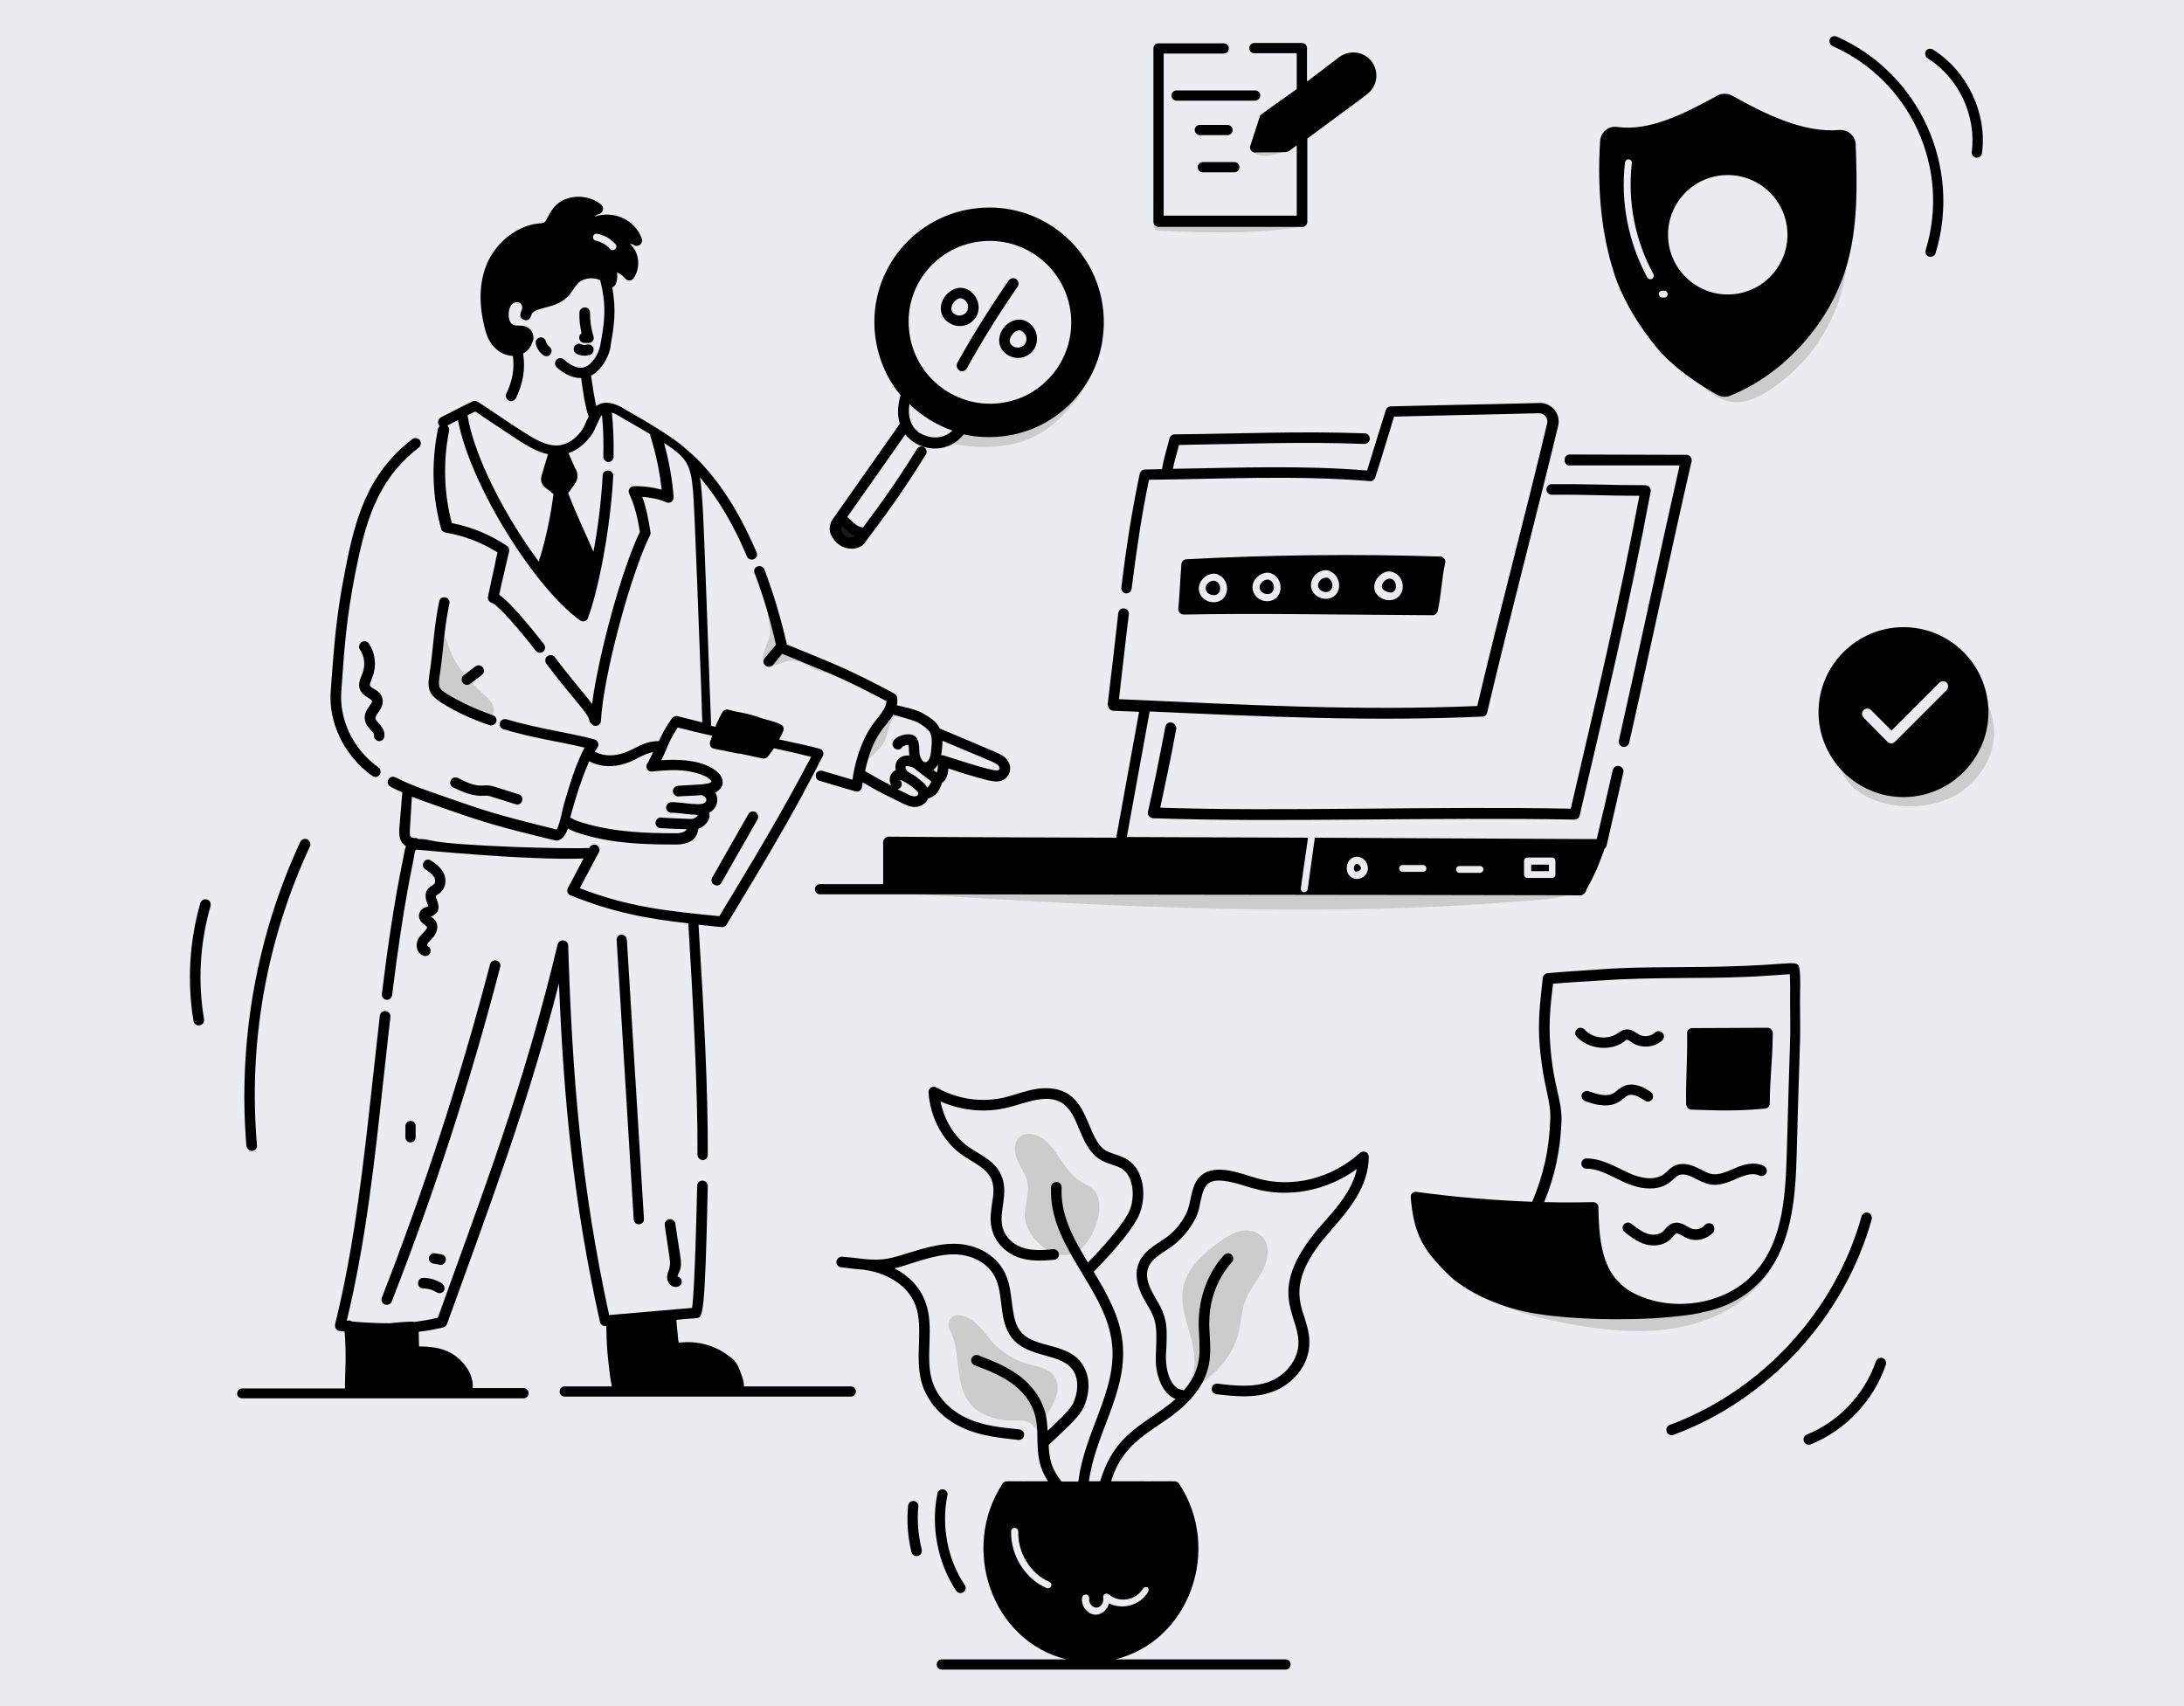
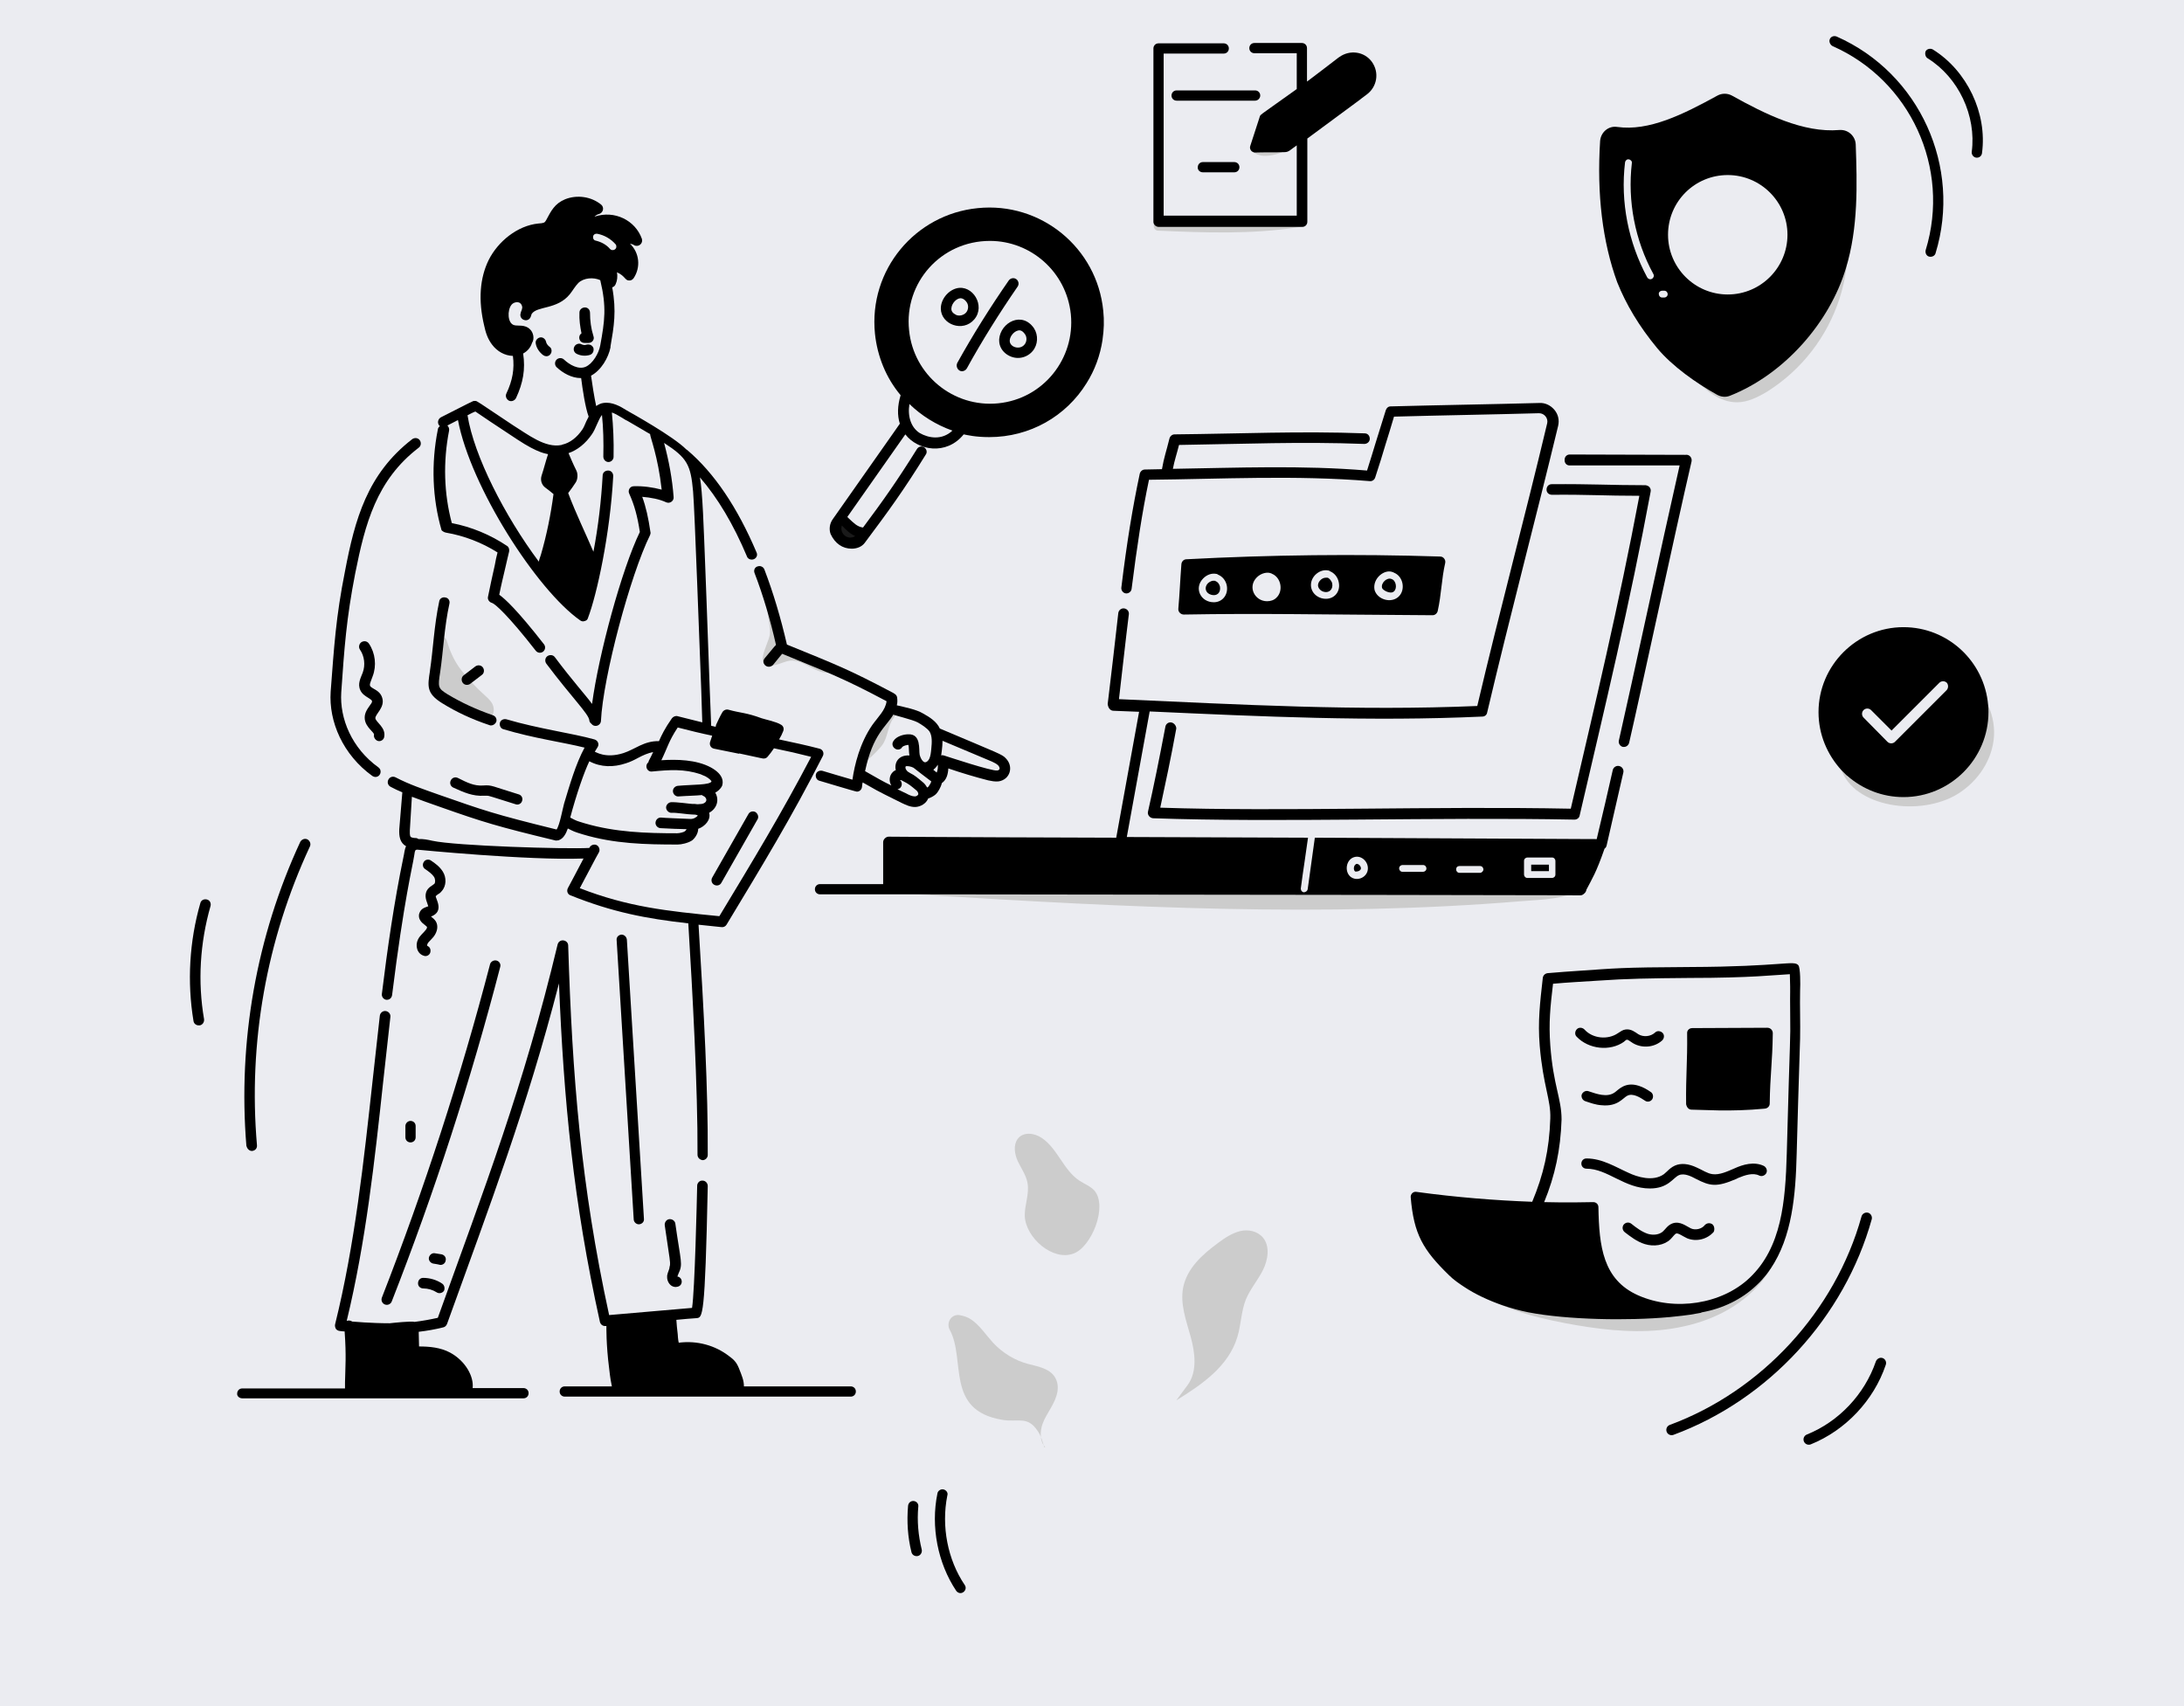
<svg xmlns="http://www.w3.org/2000/svg" version="1.1" x="0px" y="0px" viewBox="0 0 640 500" style="enable-background:new 0 0 640 500;" xml:space="preserve">
  <style type="text/css">
	.st0{fill:#EBECF1;}
	.st1{fill:#CCCCCC;}
	.st2{fill:#1A1A1A;}
</style>
  <g id="Background">
    <rect class="st0" width="640" height="500" />
  </g>
  <g id="Layer_1">
    <g id="Internet_Law">
      <g>
        <g>
          <g>
            <g>
              <path class="st1" d="M464.1,260.3c-5.4,3.3-12,3.3-18.2,3.8c-57.7,4.8-116.2,1.8-174.2-1.8c-3.7-0.2-7.5-0.5-11.2-0.7        l-8.1-0.5c2.2-0.6,4.4-1.1,6.6-1.6c0.5-0.1,1.1-0.2,1.6-0.3c40.2-8.2,82.5,0.1,120.8,1.4c0,0.6,0.4,1.1,0.8,1.2        c0.5,0.1,1.1-0.3,1.2-0.9c0-0.1,0-0.2,0-0.2C410.2,261.7,437.1,261,464.1,260.3z" />
            </g>
          </g>
          <g>
            <g>
              <path class="st1" d="M431,377.2c7.9,6.1,17.9,8.7,27.8,10.6c9.1,1.7,18.5,2.9,27.7,2c9.3-0.9,18.5-3.9,25.6-10        c7.1-6,11.7-15.2,11-24.5c-2.2,7.8-4.6,16.1-10.7,21.5c-6.8,6-16.6,7.1-25.7,7.4c-21.3,0.8-43.2-1-60.7-13.2        c1.6,4.1,5.1,7.4,9.2,8.9L431,377.2z" />
            </g>
          </g>
          <g>
            <g>
              <g>
                <path class="st1" d="M338.9,42.7c-0.6,7.9-0.9,15.8-0.8,23.6c0,0.7,0.6,1.3,1.3,1.3c13.7,0.6,27.4,1.1,41-1         c0.6-0.1,1.3-0.2,1.8-0.7c0.5-0.5,0.6-1.2,0.6-1.9c0.4-4.9,0.1-9.9-0.8-14.7c-0.1,4.1-0.1,8.2-0.2,12.3c0,0.7,0,1.5-0.5,2         c-0.5,0.5-1.2,0.5-1.9,0.5c-13.2,0.4-26.4,0.5-39.7,0.3c-0.3-9.5-0.3-19.1-0.1-28.6L338.9,42.7z" />
              </g>
            </g>
            <g>
              <g>
                <path class="st1" d="M369.2,45.5c3,0.8,10-1.1,14.3-6.5c-3.9,2.7-8,4.5-12.6,4.8c-1.1,0.1-3-0.3-4,0         C367.1,44.7,368.3,45.3,369.2,45.5z" />
              </g>
            </g>
          </g>
          <g>
            <g>
              <g>
                <path class="st1" d="M134.5,195.5c2,2.8,5,6,7.6,8.3c1.1,1,2.2,2,2.5,3.4c1.1,5.6-7.6,2-9.5,1.1c-3.8-1.8-7.1-5-8-9.1         c-0.8-3.5,0.2-6.8,0.8-11.2c0.2-1.7,2.7-1.9,3.1,0C131.8,190.7,132.9,193.2,134.5,195.5z" />
              </g>
            </g>
            <g>
              <g>
                <path class="st1" d="M227.1,194.9c1.5-0.3,2.9-1.1,4.5-1.3c2.2-0.2,4.3,1.1,6.3,2.1c2,1.1,4.3,2,6.4,1.1         c-12.1-5.9-13.3-6.2-14.7-8c-2.2-3-0.9-9.1-4.5-10.9c-0.5,2.5,0.8,5.3,0.5,8C225.2,188.9,220.2,196.4,227.1,194.9z" />
              </g>
            </g>
            <g>
              <g>
                <path class="st1" d="M258.5,218.4c1.7-2.3,1.6-5.6,3.3-7.9c0.6-0.9,1.5-2,1-2.9c-0.5-0.8-1.8-0.6-2.5,0         c-0.7,0.7-0.9,1.6-1.4,2.5c-1.1,2.1-3.1,3.6-4.6,5.4c-0.9,1.1-4.3,6.9-2.3,8.2C253.1,224.4,257.7,219.5,258.5,218.4z" />
              </g>
            </g>
          </g>
          <g>
            <g>
              <g>
                <path class="st1" d="M348.1,405.8c2.8-3.9,2.1-9.4,0.8-14.1s-3.1-9.5-2.2-14.3c1.1-5.7,5.7-9.8,10.2-13.1         c2-1.5,4.1-2.9,6.5-3.5c2.4-0.6,5.1,0,6.7,1.9c2.1,2.5,1.5,6.5,0,9.5c-1.5,3-3.7,5.5-5,8.6c-1.4,3.5-1.4,7.4-2.5,11         c-2.6,8.7-10.5,14-17.9,18.6L348.1,405.8z" />
              </g>
            </g>
            <g>
              <g>
                <path class="st1" d="M300.3,356.4c-0.1-3.2,1.4-6.5,0.8-9.7c-0.4-2.3-1.8-4.2-2.8-6.3c-1-2.1-1.4-4.8-0.1-6.6         c1.6-2.2,4.9-1.8,7.1-0.3c4.6,3.1,6.4,9.5,11,12.5c1.5,1,3.2,1.6,4.4,2.9c4,4.7-0.9,16.7-6.2,18.5         C308.5,369.6,300.6,362.8,300.3,356.4z" />
              </g>
            </g>
            <g>
              <g>
                <path class="st1" d="M306,424.1c-0.5-1.6-0.9-3.3-1.9-4.7c-3-4.6-5.8-2.5-10.4-3.3c-16.8-2.8-10.6-17.6-15.4-26.4         c-1.1-2.1,0.5-4.6,2.8-4.3c1.2,0.2,2.5,0.6,3.5,1.3c2.5,1.7,4.3,4.5,6.4,6.8c2.8,3,6.4,5.2,10.2,6.2c3.4,0.9,7.6,1.5,8.6,5.5         c0.2,0.8,0.2,1.7,0.1,2.5c-0.6,3.7-3.2,6.3-4.4,9.6c-0.8,2.3-0.8,5.2,0.8,6.8L306,424.1z" />
              </g>
            </g>
          </g>
          <g>
            <g>
              <g>
-                 <path class="st1" d="M298.2,129.8c7.9-2.1,14.1-8,18.6-14.7c4.5-6.8,7-15.8,2.7-22.7c-0.2,9.9-5.4,19.5-13.5,25.1         c-8.1,5.6-19,6.9-28.3,3.5c4.1,1.5,1.4,8.2-1.3,8.5C284.5,131.5,292,131.4,298.2,129.8z" />
-               </g>
+                 </g>
            </g>
            <g>
              <path class="st2" d="M253.2,156.1c-0.5,1.8-2.3,3.1-4.2,3c-1.9-0.1-3.6-1.6-3.9-3.4c-0.4-2,0.7-4.7,2.6-2.8        C249.3,154.5,250.6,156,253.2,156.1z" />
            </g>
          </g>
          <g>
            <g>
              <path class="st1" d="M485.4,100c4.5,2.3,7.5,6.6,10.9,10.5c3.3,3.8,7.6,7.4,12.7,7.4c3.1,0,6.1-1.5,8.8-3.1        c20.7-13,29.2-39,20.1-61.8c-0.7,16.4-5.7,32.6-14.3,46.5c-3.1,5-7.1,10-12.7,11.6c-5.2,1.5-10.9-0.3-15.3-3.5        c-4.4-3.1-7.7-7.5-11-11.8c1.6,4.1,4.7,7.6,8.6,9.7L485.4,100z" />
            </g>
          </g>
          <g>
            <g>
              <path class="st1" d="M539.2,224.3c2.7,11.6,21.8,15.3,33.6,8.9c5.9-3.3,10.5-9.3,11.4-16.2c0.9-6.9-2.3-14.3-8.2-17.6        c3.3,4,3.8,10,2.1,15c-3.5,10.4-17.5,19.7-28.7,16.8c-6.6-1.7-12.1-8.3-11.3-15.3c0.5,5.9,2.7,11.6,6.2,16.3L539.2,224.3z" />
            </g>
          </g>
        </g>
        <path d="M459.9,136.4l32.3,0c-5.5,24.2-13.7,62.6-17.8,80.6c-0.2,0.8,0.3,1.7,1.2,1.9c0.1,0,0.2,0,0.3,0c0.7,0,1.3-0.5,1.5-1.2     c3.4-14.7,13.4-61.4,18.3-82.5c0.2-1.1-0.7-2.1-1.8-1.9l-33.9-0.1c0,0,0,0,0,0c-0.9,0-1.5,0.7-1.5,1.5     C458.4,135.7,459.1,136.4,459.9,136.4z" />
        <path d="M398.8,254.6c0.1-0.7-0.7-1.6-1.4-1.4c0,0,0,0-0.1,0.1c-0.6,0.3-0.8,1.6-0.2,2.1C397.3,255.5,398.6,255.4,398.8,254.6z" />
        <rect x="448.7" y="253.4" width="5.2" height="1.9" />
        <path d="M343,211.7c-0.8,0-1.4,0.6-1.5,1.3c-1.8,9.5-3.4,17.4-5.1,24.9c-0.2,0.9,0.5,1.8,1.5,1.9c36.5,1.3,82.8-0.4,123.5,0.4     c0.7,0,1.4-0.5,1.5-1.2c7.3-31.4,14.7-62,20.8-94.9c0.1-0.5,0-0.9-0.3-1.3c-0.5-0.6-1.3-0.6-1.2-0.6c-10.3,0-15.9-0.4-27.5-0.3     c-0.9,0-1.5,0.7-1.5,1.6c0,0.9,0.7,1.5,1.6,1.5c10.5-0.1,15.4,0.3,25.6,0.3c-6,31.9-13.2,62-20.1,91.7     c-39.7-0.8-84.9,0.9-120.3-0.3c1.5-7,3.1-14.4,4.7-23.2C344.7,212.6,343.9,211.7,343,211.7z" />
        <path d="M449,352.2c-10.8-0.4-22.2-1.3-33.9-2.9c-1-0.2-1.8,0.7-1.7,1.6c0.9,10.8,3.6,15.4,11.2,22.8c1.4,1.4,2.9,2.4,4.4,3.4     c3.3,2.2,7.2,4,11.2,5.4h0c2.6,0.9,5.2,1.6,7.7,2.1c11.4,2.2,29.2,2.5,41.2,1.4c0,0,0,0,0.1,0c2.3-0.3,4.9-0.4,8.9-1.2     c0.2,0,0.4-0.1,0.6-0.2c6.1-1.1,11.7-3.8,16-7.9c2.3-2.1,4-4.6,4-4.7c0,0,0.1-0.1,0.1-0.1c6.4-9.4,7.4-21.8,7.7-33.8     c0.3-10.7,0.5-18.3,1-33.7c0.1-4.6-0.1-9.6,0-14c0.1-2,0.1-6.7-0.5-7.5c-1.3-1.6-4.5,0.4-31.9,0.5c-20.6,0.1-21.8,0.4-32.3,1.1     c-3,0.2-5.9,0.4-9.3,0.7c-0.7,0.1-1.3,0.6-1.4,1.4c-0.8,7.2-1.5,12.7-0.9,19.9c1,11.8,3.3,15.8,3.1,21.3     C454,337,452.3,344.3,449,352.2z M454.3,306.4c-0.5-6.7,0-11.3,0.8-18.1c4.4-0.4,8.5-0.6,13.1-0.9c8.4-0.6,15.3-0.7,27-0.8     c18,0,25.1-0.9,29.3-1.1c0.2,7,0,3.1,0.1,11.9c0.1,8.6,0,3.1-1,40.6c-0.4,14.1-1.5,27.6-10.9,36.5c-8.1,7.7-21.9,9.9-32.7,5.1     c-10.3-4.6-11.4-14.4-11.6-25.8c0-0.9-0.7-1.5-1.5-1.5c-2.3,0-6.8,0.2-14.4,0c3.2-7.8,4.8-15.3,5.1-24.2     C457.6,321.9,455.2,318.3,454.3,306.4z" />
        <path d="M495.7,325.2c3.3,0,11,0.7,21.5-0.3c0.8-0.1,1.4-0.7,1.4-1.5c0.1-8.2,0.8-12.2,0.9-20.6c0-0.9-0.7-1.6-1.6-1.6l-22,0.1     c-0.9,0-1.6,0.7-1.5,1.6c0.1,8.4-0.4,12.2-0.3,20.7C494.3,324.6,494.9,325.2,495.7,325.2z" />
        <path d="M475.9,305.3l0.2-0.2c0.2-0.2,0.5-0.4,0.7-0.4c0.2,0,0.7,0.3,1.1,0.6c0.2,0.1,0.4,0.3,0.6,0.4c2.7,1.6,6.3,1.3,8.6-0.8     c0.6-0.6,0.7-1.6,0.1-2.2c-0.6-0.6-1.6-0.7-2.2-0.1c-1.3,1.2-3.4,1.4-4.9,0.5c-0.9-0.6-2.1-1.6-3.7-1.4c-0.9,0.1-1.5,0.6-2.3,1.1     c-2.9,2-7.4,1.6-9.8-1.1c-0.6-0.6-1.6-0.7-2.2-0.1c-0.6,0.6-0.7,1.6-0.1,2.2C465.5,307.5,471.8,308.2,475.9,305.3z" />
        <path d="M464.5,322.7c1.5,0.5,3.1,1.1,4.8,1.2c4.8,0.5,6.3-2.2,7.6-2.8c1.6-0.8,3.7,0.5,5.2,1.5c0.7,0.5,1.7,0.2,2.1-0.5     s0.2-1.7-0.5-2.1c-1-0.7-2.2-1.4-3.5-1.8c-4.1-1.3-6,1.3-7.1,2c-2.2,1.5-5.2,0.4-7.6-0.4c-0.8-0.3-1.7,0.2-2,1     C463.3,321.5,463.7,322.4,464.5,322.7z" />
        <path d="M477.2,343.7c-3.8-1.7-7.7-4.2-12.3-4.2c-0.9,0-1.5,0.7-1.5,1.5c0,0.9,0.7,1.5,1.5,1.5c6.2,0,11.1,5.8,18.6,5.8     c5.4,0,6.8-3.2,8.5-3.9c1.6-0.7,3.7,0.4,5,1.1c4.1,2.1,6,2.5,11.8,0l0.6-0.3c1.9-0.8,4.3-1.6,6.1-0.7c0.8,0.4,1.7,0,2.1-0.7     c0.4-0.8,0-1.7-0.7-2.1c-2.9-1.4-6.2-0.4-8.6,0.7c-2.1,0.9-4.4,2-6.5,1.7c-1.5-0.2-2.9-1.2-4.5-1.9c-2.5-1.2-4.7-1.4-6.5-0.6     c-0.9,0.4-1.7,1.1-2.3,1.7c-0.3,0.3-0.6,0.5-0.9,0.8C484.4,346.4,479.7,344.9,477.2,343.7z" />
        <path d="M501.8,358.8c-0.7-0.5-1.6-0.4-2.2,0.2c-0.9,1.2-2.8,1.6-4.1,1c-1.3-0.6-3.1-2.2-5.3-1.5c-1.5,0.5-2.2,1.8-2.9,2.4     c-1,0.9-2.7,1.2-4.4,0.7c-1.8-0.6-3.4-1.8-4.9-3c-0.7-0.5-1.6-0.4-2.2,0.3c-0.5,0.7-0.4,1.6,0.3,2.2c1.7,1.3,3.6,2.8,5.9,3.5     c2.6,0.8,5.6,0.4,7.5-1.4c0.7-0.7,1.3-1.6,1.7-1.7c0.6-0.2,1.9,0.8,3.2,1.4c2.7,1.1,5.9,0.3,7.8-1.9     C502.5,360.3,502.4,359.3,501.8,358.8z" />
        <path d="M326.3,208.3c2.5,0.1,5,0.2,7.5,0.3l-6.7,36.9c-7.6,0-58.2-0.2-66.7-0.3c-0.4,0-0.8,0.2-1.1,0.5     c-0.3,0.3-0.5,0.7-0.5,1.1l0,12.3l-18.5,0c-0.9,0-1.5,0.7-1.5,1.5c0,0.9,0.7,1.5,1.5,1.5l31.3,0c257.5,0.3,170.2,0.3,191.5,0.3     c0.4,0,0.8-0.2,1.1-0.5c0.4-0.3,0.6-0.7,0.7-1.2c1.6-3.1,2.8-4.8,5.3-12v0c0,0,0,0,0,0c0.3-0.2,0.5-0.5,0.6-0.9     c1.8-7.9,3.4-14.9,4.9-21.4c0.2-0.8-0.3-1.7-1.2-1.9c-0.8-0.2-1.7,0.3-1.9,1.2c-1.4,6.2-2.9,12.7-4.7,20.2     c-2.4,0,16.4,0.1-82.6-0.4c-2.8,20-1.9,13.9-2.1,15.1c-0.1,0.6-0.7,0.9-1.2,0.9c-0.5-0.1-0.9-0.6-0.8-1.2c0-0.1,1-7.4,1.1-7.8     l1-7l-53.1-0.2l6.7-36.8c33.2,1.5,64.6,3,97.5,1.5c0.7,0,1.3-0.5,1.4-1.2c6.8-28.8,13.9-55.4,20.8-84c0.4-1.7,0-3.4-1.1-4.7     c-1.1-1.3-2.7-2.1-4.4-2c-14.7,0.4-28.8,0.6-43.6,1c-0.7,0-1.2,0.5-1.4,1.1c-1.1,3.5-2,6.4-2.9,9.3c-0.8,2.6-1.6,5.3-2.6,8.4     c-19-1.6-38.1-0.8-56.9-0.5c0.5-2.6,1.1-4.2,1.8-7c19.3-0.3,35.7-1,54.3-0.3c0.8,0,1.6-0.6,1.6-1.5c0-0.9-0.6-1.6-1.5-1.6     c-19.2-0.7-35.8,0.1-55.7,0.3c-0.7,0-1.3,0.5-1.5,1.2c-0.9,3.7-1.6,5.5-2.2,9c-1.7,0-3.3,0.1-5,0.1c-0.7,0-1.3,0.5-1.5,1.2     c-2.1,9.9-3.8,20.2-5.4,33.4c-0.1,0.8,0.5,1.6,1.3,1.7c0.8,0.1,1.6-0.5,1.7-1.3c1.6-12.6,3.1-22.5,5.1-32     c20.9-0.2,43-1.4,64.7,0.4c0.7,0.1,1.4-0.4,1.6-1.1c1.2-3.6,2.1-6.6,3-9.6c0.8-2.5,1.6-5.2,2.5-8.2c14.4-0.4,28.2-0.6,42.5-1     c1.6,0,2.7,1.5,2.4,2.9c-6.7,28.2-13.8,54.4-20.5,82.9c-35.4,1.5-69.1-0.4-105-2c1-8.5,1.9-16.9,2.9-24.9     c0.1-0.8-0.5-1.6-1.4-1.7c-0.8-0.1-1.6,0.5-1.7,1.4c-1,8.8-2,17.6-3.1,26.6C324.7,207.5,325.4,208.3,326.3,208.3z M446.6,252.3     c0-0.6,0.5-1,1-1h7.2c0.6,0,1,0.5,1,1v4c0,0.6-0.5,1-1,1h-7.2c-0.6,0-1-0.5-1-1V252.3z M427.7,253.8L427.7,253.8l6,0     c0.6,0,1,0.5,1,1s-0.5,1-1,1c-0.2,0-6.1,0-6,0c-0.6,0-1-0.5-1-1C426.7,254.2,427.1,253.8,427.7,253.8z M411,253.5l6,0     c0.6,0,1,0.5,1,1c0,0.6-0.5,1-1,1l-6,0c-0.6,0-1-0.5-1-1C410,253.9,410.5,253.5,411,253.5z M396.8,251.2c2.2-0.7,4.4,1.5,4,3.8     c-0.4,2.3-3.3,3.4-5.1,1.9C393.9,255.3,394.5,251.9,396.8,251.2z" />
        <path d="M356.2,170.3c0,0-0.1,0-0.1-0.1c0,0-0.1,0-0.1,0c-0.8-0.1-1.4,0.2-2,0.7c-1.2,1.2-0.8,2.9,0.9,3.4     c1.7,0.5,2.9-0.6,2.6-2.4C357.3,171.1,356.8,170.5,356.2,170.3z" />
-         <path d="M372,170c0,0-0.1,0-0.1-0.1c-0.1,0-1.1-0.3-2.1,0.7c-1.2,1.2-0.8,2.9,0.9,3.4c0.8,0.2,1.6,0.1,2-0.4     C373.8,172.6,373.3,170.4,372,170z" />
        <path d="M389,169.3c0,0-0.1,0-0.1,0c-0.1,0-0.2,0-0.4,0c-1.3,0-2.6,1.5-2.2,2.7c0.2,0.6,0.8,1.2,1.5,1.4c1.6,0.5,2.9-0.6,2.6-2.4     C390.2,170.2,389.5,169.4,389,169.3z" />
        <path d="M408.5,173.3c1-0.9,0.6-3.2-0.7-3.6c-1.3-0.6-3.2,1.1-2.8,2.6C405.1,172.9,407.5,174.3,408.5,173.3z" />
        <path d="M419.8,180.3c0.7,0,1.3-0.5,1.5-1.2c1.1-4.9,1.1-9.3,2.2-14.1c0.1-0.5,0-0.9-0.3-1.3c-0.3-0.4-0.7-0.6-1.2-0.6     c-24.7-0.8-49.7-0.5-74.3,0.8c-0.8,0-1.4,0.6-1.5,1.4c-0.4,5.2-0.5,8.5-0.9,13.1c-0.1,0.9,0.7,1.7,1.6,1.7     C369.3,179.7,385.8,180.1,419.8,180.3z M408.2,167.7c0.1,0,0.2,0,0.2,0.1c2.8,1,3.6,5.1,1.4,7.1c-2.2,2-6.2,0.8-7-2     C402.1,169.5,405.8,166.6,408.2,167.7z M368.3,169.2c1.3-1.3,3.1-1.6,4.1-1.2c0.1,0,0.2,0,0.2,0.1c2.8,1,3.6,5.1,1.4,7.1     c-0.7,0.7-1.7,1-2.7,1C367.7,176.2,365.5,172,368.3,169.2z M387.2,175.3c-3.2-1-4-4.5-1.8-6.8c1.1-1.1,2.5-1.6,3.9-1.3     c0.1,0,0.2,0,0.2,0.1c0.1,0,0.2,0,0.2,0.1c1.3,0.5,2.3,1.7,2.6,3.2C393,173.8,390.4,176.2,387.2,175.3z M355.7,176.5     c-3.9,0-5.9-4.2-3.1-7c1.1-1.1,2.5-1.6,3.9-1.3c0.1,0,0.2,0,0.2,0.1c0.1,0,0.2,0,0.2,0.1c1.3,0.5,2.3,1.7,2.6,3.2     C360,174.3,358.2,176.5,355.7,176.5z" />
        <path d="M281.9,108.8c0.5,0,1.1-0.3,1.4-0.8c4.5-8.2,9.6-16.3,14.9-24c0.5-0.7,0.3-1.7-0.4-2.2c-0.7-0.5-1.7-0.3-2.2,0.4     c-5.4,7.8-10.5,15.9-15.1,24.2C280,107.5,280.8,108.8,281.9,108.8z" />
        <path d="M285.5,93.6c3.4-4-0.5-10.3-5.2-9.1c-2.6,0.7-4.6,3.3-4.6,5.9C275.7,95.1,282.2,97.5,285.5,93.6z M281.5,87.4     c0.4,0,1.1,0.2,1.8,1.2c0.6,0.9,0.5,2.2-0.2,3c-0.7,0.8-2,1.1-2.9,0.7c-1-0.5-1.5-1.1-1.4-2C278.9,88.9,280.3,87.4,281.5,87.4z" />
        <path d="M292.8,99.4c0,0.2,0,0.3,0,0.4c0,3,2.8,5.1,5.5,5.1c1.6,0,3.2-0.7,4.3-2c1.6-1.9,1.7-4.7,0.4-6.7     C299.5,91.1,293.2,94.5,292.8,99.4z M300.4,98c0.6,0.9,0.5,2.2-0.2,3c-1.4,1.7-4.5,0.7-4.3-1.3c0.1-1.2,1.2-2.5,2.3-2.8     C298.5,96.8,299.4,96.5,300.4,98z" />
        <path d="M339.6,66.5h42c0.9,0,1.5-0.7,1.5-1.5V40.6c21.7-16,14.2-10.5,15.8-11.7c0,0,1.6-1.2,1.6-1.2c3-2.2,3.8-6.4,1.5-9.6     c-2.2-3-6.4-3.6-9.5-1.4l-0.3,0.2c-0.1,0.1-9.4,7.2-9.2,7v-9.8c0-0.9-0.7-1.5-1.5-1.5h-13.9c-0.9,0-1.5,0.7-1.5,1.5     c0,0.9,0.7,1.5,1.5,1.5h12.4v10.5c-12.4,8.9-10.4,7.1-11,8.6l-2.6,8c-0.2,0.5-0.1,1,0.2,1.4c0.2,0.3,0.6,0.5,1,0.6     c0,0,0.2,0,0.2,0c0,0,0.1,0,0.1,0c2.2-0.1,6.5,0,7.8-0.1c0.9,0,1.4,0,1.9-0.3l0.2-0.1l2.2-1.6v20.6h-39V15.7h17.6     c0.9,0,1.5-0.7,1.5-1.5c0-0.9-0.7-1.5-1.5-1.5h-19.1c-0.9,0-1.5,0.7-1.5,1.5v50.8C338,65.8,338.7,66.5,339.6,66.5z" />
        <path d="M352.5,50.5h9.2c0.9,0,1.5-0.7,1.5-1.5c0-0.9-0.7-1.5-1.5-1.5h-9.2c-0.9,0-1.5,0.7-1.5,1.5     C350.9,49.8,351.6,50.5,352.5,50.5z" />
        <path d="M369.3,28c0-0.9-0.7-1.5-1.5-1.5h-23c-0.9,0-1.5,0.7-1.5,1.5c0,0.9,0.7,1.5,1.5,1.5h23C368.6,29.5,369.3,28.8,369.3,28z" />
-         <path d="M359.7,39.6c0.9,0,1.5-0.7,1.5-1.5s-0.7-1.5-1.5-1.5h-8.1c-0.9,0-1.5,0.7-1.5,1.5s0.7,1.5,1.5,1.5H359.7z" />
        <path d="M71,409.8h82.4c0.9,0,1.5-0.7,1.5-1.5c0-0.9-0.7-1.5-1.5-1.5h-14.9c0.4-3.3-2-7.9-6.6-10.4c-2.8-1.5-6-1.8-9.1-1.8     c0-0.6,0-0.8-0.1-4.3c2.5-0.3,4.8-0.7,7.2-1.3c0.5-0.1,0.9-0.5,1.1-1c12.8-35.5,23.3-63,32.8-99.8c1.4,34.3,4.2,63.9,12,99.2     c0.2,0.8,0.9,1.3,1.7,1.2c0.1,0,0.2,0,0.2,0c0,0.1-0.1,5.5,0.8,12.4c0.3,2.8,0.6,4.4,0.8,5.3h-13.8c-0.9,0-1.5,0.7-1.5,1.5     c0,0.9,0.7,1.5,1.5,1.5h83.8c0.9,0,1.5-0.7,1.5-1.5c0-0.9-0.7-1.5-1.5-1.5h-31.3c0-1.8-0.6-3.1-1.5-5.4c-0.7-1.7-1.5-2.5-2.9-3.5     c-4-3.1-9.3-4.6-14.7-3.9c-0.2-0.7-0.3-2.3-0.3-2.5c-0.2-1.5-0.3-2.8-0.4-4.2c2.1-0.2,4.2-0.4,5.9-0.5c1.8-0.2,2.5,0.2,3.3-38.7     c0-0.9-0.7-1.6-1.5-1.6c-0.9-0.1-1.6,0.7-1.6,1.5c-0.1,4.5-0.7,30.8-1.5,35.8c-5.5,0.5-20,1.7-24.3,2.1     c-8.3-38.2-10.8-69.8-12-108.3c0-0.8-0.6-1.4-1.4-1.5c-0.8-0.1-1.5,0.4-1.7,1.2c-10,41.8-21.4,71.3-35.1,109.4     c-2.2,0.5-4.5,0.9-6.8,1.2c-0.9-0.3-6.4,0.3-7.3,0.4c-5.6,0-10.9-0.5-11-0.5c-0.4-0.3-1-0.4-1.6-0.2h0c0,0,0,0,0,0c0,0,0,0,0,0     c5.6-23.1,8.2-47,10.7-70.2c0.7-6.2,1.4-12.6,2.1-18.9c0.1-0.8-0.5-1.6-1.4-1.7c-0.8-0.1-1.6,0.5-1.7,1.4     c-0.7,6.3-1.4,12.7-2.1,18.9c-2.6,23.6-5.2,48.1-11,71.5c-0.1,0.4,0,0.9,0.2,1.3c0.5,0.7,1.2,0.7,2.6,0.8c0,0,0,0.1,0,0.1     c0.5,7.2,0.2,10.1,0.1,14.8c0,0.7,0,1.3,0,1.8H71c-0.9,0-1.5,0.7-1.5,1.5C69.4,409.1,70.1,409.8,71,409.8z" />
        <path d="M537,13.5c22.7,10,34.7,35.7,27.3,59.8c-0.2,0.8,0.2,1.7,1,1.9c0.8,0.2,1.7-0.2,1.9-1c7.7-25.2-4.6-52.7-29-63.5     c-0.8-0.3-1.7,0-2,0.8C535.9,12.2,536.3,13.1,537,13.5z" />
        <path d="M564.9,17.1c9,5.6,14.3,16.8,12.9,27.4c-0.1,0.8,0.5,1.6,1.3,1.7c0.9,0.1,1.6-0.5,1.7-1.3c1.6-11.7-4.4-24.2-14.4-30.4     c-0.7-0.4-1.7-0.2-2.1,0.5C564,15.7,564.2,16.7,564.9,17.1z" />
        <path d="M73.8,337.3c0,0,0.1,0,0.1,0c0.9-0.1,1.5-0.8,1.4-1.7c-2.6-30,2.8-60.2,15.5-87.5c0.4-0.8,0-1.7-0.7-2.1     c-0.8-0.4-1.7,0-2.1,0.7c-12.9,27.8-18.3,58.6-15.8,89.1C72.4,336.6,73,337.3,73.8,337.3z" />
        <path d="M58.2,300.5c0.1,0,0.2,0,0.3,0c0.8-0.1,1.4-0.9,1.3-1.8c-1.9-11-1.2-22.4,1.9-33.2c0.2-0.8-0.2-1.7-1.1-1.9     c-0.8-0.2-1.7,0.2-1.9,1.1c-3.2,11.1-3.9,23.1-2,34.5C56.8,300,57.5,300.5,58.2,300.5z" />
        <path d="M547.4,355.4c-0.8-0.2-1.7,0.3-1.9,1.1c-7.7,27.7-29.2,51.1-56.2,61.1c-0.8,0.3-1.2,1.2-0.9,2c0.3,0.8,1.2,1.2,2,0.9     c27.9-10.3,50.1-34.5,58.1-63.2C548.7,356.5,548.2,355.6,547.4,355.4z" />
        <path d="M551.7,398c-0.8-0.3-1.7,0.2-2,1c-3.3,9.6-10.8,17.6-20.2,21.4c-0.8,0.3-1.2,1.2-0.9,2c0.3,0.8,1.2,1.2,2,0.9     c10.2-4.1,18.5-12.9,22-23.3C552.9,399.2,552.5,398.3,551.7,398z" />
        <path d="M109.1,227.4c0.3,0.2,0.6,0.3,0.9,0.3c1.5,0,2.1-1.9,0.9-2.8c-7.8-5.6-11.4-14.3-10.9-22c0.9-13,1.5-21.6,4.1-34.9     c2.9-14.5,6.2-27.3,18.6-36.8c0.7-0.5,0.8-1.5,0.3-2.2c-0.5-0.7-1.5-0.8-2.2-0.3c-13.2,10.2-16.8,23.5-19.7,38.7     c-2.7,13.5-3.2,22.2-4.2,35.3C96.3,211.5,100.5,221.2,109.1,227.4z" />
        <path d="M130.7,156.1c5.3,0.9,10.5,2.9,15.1,5.8c-0.3,1.2-0.6,2.4-0.8,3.7c-0.7,3.1-1.4,6.3-2,9.3c-0.2,0.8,0.4,1.6,1.2,1.8     c0.9,0.3,4.6,3.5,12.8,14c0.3,0.4,0.8,0.6,1.2,0.6c1.3,0,2-1.5,1.2-2.5c-7.8-10-11.4-13.3-13.1-14.5c0.5-2.6,1.2-5.4,1.8-8     c0.4-1.6,0.7-3.2,1.1-4.7c0.1-0.6-0.1-1.3-0.6-1.6c-4.9-3.3-10.5-5.6-16.2-6.7c-2.3-8.6-2.6-17.9-0.8-27.1     c0.1-0.6-0.1-1.1-0.5-1.5c4.2-2.2,2.8-1.4,3.1-1.6c3.7,19.6,23.1,49.8,35.8,58.7c0.4,0.3,0.8,0.3,0.9,0.3h0     c0.7-0.1,1.2-0.3,1.4-1c2.6-6.8,6.5-24.6,7.4-41.6c0-0.9-0.6-1.6-1.5-1.6c-0.9,0-1.6,0.6-1.6,1.5c-0.4,7.2-1.3,15-2.7,22.3     c-2.3-5.4-5.1-11.1-7.4-17.2c0.9-1.2,1.5-2,2.2-3.1c0.6-0.9,0.7-2.5,0.2-3.5c-1.1-2.2-1.6-3.5-2.3-5.1c0,0,0,0,0,0     c2.6-0.9,5-2.8,6.9-5.6c1.1-1.6,1.8-4.2,2.9-5.6c0.4,3.8,0.5,7.9,0.4,12.2c0,0.9,0.7,1.6,1.5,1.6c0,0,0,0,0,0     c0.8,0,1.5-0.7,1.5-1.5c0.1-4.7-0.1-9-0.5-13c0.3,0.1,0.6,0.1,3.1,1.6c0.5,0.3,0.9,0.6,1.4,0.8c3.7,2.1,5.9,3.5,6.7,3.9     c0,0.9,2.3,6.4,3.4,16.3c-2.6-0.7-5.5-1.1-8.2-1c-1.1,0-1.8,1.2-1.3,2.2c1.5,3.3,2.4,6.6,3.1,11.2c-5.3,10.9-12.1,36-14,50.4     c-1.9-2.6-5.9-7-10.9-13.7c-0.5-0.7-1.5-0.8-2.2-0.3c-0.7,0.5-0.8,1.5-0.3,2.2c7.6,10.1,12.4,14.7,12.6,16.6c0,0.4,0.3,0.8,0.6,1     c0.9,1.2,2.7,0.6,2.8-0.8c0.6-12.8,8.6-42.8,14.4-54.5c0.1-0.3,0.2-0.6,0.1-0.9c-0.6-4.1-1.3-7.3-2.4-10.3c2.5,0.2,5.1,0.7,7,1.6     c1.1,0.5,2.3-0.4,2.2-1.5c-0.4-5.4-1.4-10.7-2.8-15.9c6.8,4.4,7.8,6.4,8.5,14.2c0.5,5.8,1.9,46.3,2.4,58.4c0,0.1,0.3,9.4,0.3,9.3     c-2.4-0.6-4.8-1.2-7.2-1.8c-0.6-0.2-1.3,0.1-1.7,0.6c-2.1,3-3,4.9-3.8,6.7c-4.4-0.1-7,2.4-10.4,3.5c-5.3,1.7-8.2-0.4-8.4-0.4     c0.3-0.4,0.5-0.9,0.8-1.3c0.6-0.9,0.1-2-0.9-2.3c-6.4-1.8-16.3-3.1-25.8-5.9c-0.8-0.2-1.7,0.2-1.9,1c-0.2,0.8,0.2,1.7,1,1.9     c9,2.7,17.4,3.8,23.8,5.4c-2.6,4.8-4.4,11.1-6,16.4c-0.4,1.4-1.3,6.4-2.2,7.6c-18.7-4.6-21.3-5.6-34.5-10.2     c-4.5-1.6-8.7-3-12.7-5.1c-0.8-0.4-1.7-0.1-2.1,0.7c-0.4,0.8-0.1,1.7,0.7,2.1c1.1,0.6,2.2,1.1,3.4,1.6L117,243     c-0.1,2.1,0.2,4,2,5c-0.5,1-0.5,2.1-0.8,3.3c-2.7,13-4.7,26.9-6.3,40c-0.1,0.8,0.5,1.6,1.3,1.7c0.1,0,0.1,0,0.2,0     c0.8,0,1.4-0.6,1.5-1.4c3.5-28.1,6-37.6,6.5-41c0.2-1.5,0.3-1.5,0.8-1.6c0.1,0,32.4,3.2,48.8,2.6c-1.9,3.6-4.2,8-4.6,8.7     c-0.4,0.8-0.1,1.8,0.8,2.1c12.2,4.9,22,6.8,34.5,8.2c1.2,19.5,2.8,48.3,2.7,67.8c0,0.9,0.7,1.5,1.5,1.6c0,0,0,0,0,0     c0.8,0,1.5-0.7,1.5-1.5c0.1-19-1.1-41.6-2.7-67.5c3,0.3,5.7,0.6,6.7,0.7c0.6,0.1,1.2-0.2,1.5-0.7c10.5-17.4,19.1-31.5,28.2-49.4     c0.5-0.9,0-2-1-2.2c-3.8-1-7.6-1.8-11.8-2.7c0.5-0.8,0.9-1.6,1.2-2.4c0.3-0.7,0.1-1.5-0.6-1.9c-1.4-0.9-4.5-1.5-5.7-1.9     c-4.6-1.7-6.1-1.5-9.7-2.5c-0.7-0.2-1.4,0.1-1.8,0.7c-0.7,1.2-1.3,2.5-1.9,3.8c0,0,0,0,0,0.1c0,0,0,0,0,0c0,0,0,0,0,0.1     c0,0.1-0.1,0.2-0.1,0.3c-0.4-0.1-0.9-0.2-1.3-0.3c0-0.3-0.4-10.3-0.4-10.2c-0.9-25.9-1.2-32.3-1.3-35.5     c-0.5-12.7-0.8-22.8-1.6-27.1c5.2,6,9.8,13.7,13.8,23.2c0.2,0.6,0.8,0.9,1.4,0.9c1.1,0,1.9-1.1,1.4-2.1     c-5.6-13.2-12.4-23.3-20.3-30c-0.1-0.1-0.2-0.1-0.3-0.2c0,0,0,0,0,0c0,0,0,0,0,0c-3.9-3.9-16-10.6-17.4-11.4     c-1.9-1.2-4.3-2.6-6.9-2.2c-0.8,0.1-1.5,0.5-2.1,0.9c-0.6-2.8-1.2-6.7-1.5-8.9c3-1.6,5.1-5.3,5.7-8.3l0-0.3     c1-5.8,1.8-10.3,0.5-17.3c0.4-0.1,0.8-0.4,1-0.9c0.5-1.1,0.6-2.3,0.4-3.5c2.5,1.1,2.3,2.5,3.7,2.4c0.5,0,0.9-0.3,1.2-0.7     c2.1-3.2,1.7-7.4-1.1-10.1c0.4,0.1,0.9,0.2,1.3,0.5c1.3,0.6,2.6-0.6,2.2-1.9c-1.9-5.4-8-8.5-13.9-6.5c0.4-0.4,0.9-0.7,1.4-0.8     c1.2-0.4,1.5-1.9,0.6-2.7c-2.9-2.4-7.1-3-10.6-1.6c-3.1,1.3-4.1,3.4-5.6,6.2c-0.4,0.7-0.7,0.8-2.2,0.9     c-6.2,0.6-11.9,5.3-14.6,10.7c-2.6,5.3-3.1,11.8-1.3,19.3c0.4,1.9,1,3.8,2.3,5.5c1.5,2,3.7,3.2,6,3.3h0.1c0.5,3.8-0.1,7.2-1.9,11     c-0.4,0.8,0,1.7,0.7,2.1c0.8,0.4,1.7,0,2.1-0.7c2.1-4.5,2.8-8.5,2.1-13.1c0,0,0,0,0,0c1.3-0.7,2.2-1.8,2.6-3.1     c0.8-1.2,0.4-3.1-0.6-4c-1.5-1.5-3.6-0.9-4.6-1.2c-2-0.5-2.1-4.4-0.8-6c0.6-0.7,1.6-0.9,2.3-0.6c0.4,0.2,0.7,0.6,0.8,1.1     c0.1,0.3,0,0.6-0.1,1c-0.2,0.4-0.3,0.8-0.4,1.3c-0.1,0.8,0.4,1.5,1.2,1.7c0.8,0.2,1.5-0.2,1.8-0.9c0.1-0.3,0.2-0.6,0.3-0.9     c1.6-2.4,7.5-1.2,11.2-5.8c0.8-1,1.6-2.4,2.5-3.3c1.6-1.5,4.4-1.7,6.4-0.8c1.9,7.9,1.3,12,0,19.1c-0.4,2.3-2.2,5.4-4.3,6.3     c-2.1,0.9-4.7-0.6-6.3-2.1c-0.6-0.6-1.6-0.6-2.2,0c-0.6,0.6-0.6,1.6,0,2.2c1.8,1.7,4.4,3.2,7.1,3.2c0,0,0,0,0.1,0     c0.4,3.2,1.2,8.6,2.2,11.3c0,0.1-0.2,0.3-0.7,1.4c-0.4,0.9-0.7,1.7-1.1,2.3c-1.6,2.4-3.7,4-5.9,4.5c-0.1,0-0.1,0-0.2,0.1     c-4.8,1-9.8-3-14.3-5.8c-10.5-7-10.5-7.1-11-7.1c0,0,0,0,0,0c-0.1,0-0.4,0-0.5,0c0,0,0,0,0,0c0,0,0,0,0,0     c-0.3,0.1-1.6,0.7-9.6,4.8c-0.9,0.5-1.2,1.8-0.3,2.6c-0.3,0.2-0.6,0.6-0.6,1c-2,10-1.6,20.2,1.1,29.5     C129.6,155.6,130.1,156,130.7,156.1z M172.7,223.1c3.4,1.8,7.1,1.8,10.7,0.6c1.3-0.4,2.5-1,3.6-1.6c1.5-0.8,2.9-1.4,4.4-1.7     c-1.1,2.4-1.3,2.4-1.4,3c-1.2,1-0.4,2.9,1.1,2.7c5.1-0.5,9.4-0.8,14.2,0.8c0.4,0.2,0.9,0.4,1.4,0.6c1.3,0.7,1.8,1.4,1.8,1.5     c-0.4,1.1-5.5,0.9-9.9,1.3c-0.8,0.1-1.5,0.8-1.4,1.7c0.1,0.8,0.8,1.5,1.7,1.4c2.7-0.2,4.9-0.2,6.8-0.4c0.3,0.3,0.4,0.2,0.8,0.5     c0,0,0.1,0.1,0.1,0.1c0.5,0.5,0.5,1.1,0.1,1.5c-0.7,0.7-1.8,0.5-2.3,0.6c-0.5-0.1-1-0.1-1.6-0.1c-0.5,0-4.6-0.6-6.2-0.5     c-0.8,0.1-1.5,0.9-1.4,1.7c0.1,0.8,0.9,1.5,1.7,1.4c1.1-0.1,4.8,0.5,5.9,0.5c0.5,0,1.3,0,1.7,0.3c-0.3,0.4-1.2,1.1-2.3,1     c-2.3-0.1-7.9-0.3-8.4-0.4c-0.8-0.1-1.6,0.5-1.7,1.4c-0.1,0.8,0.5,1.6,1.4,1.7c0.5,0,1.9,0.1,4.2,0.2c1.2,0,2.6,0.1,3.5,0.1     c-0.1,0.2-0.3,0.5-0.5,0.6c-0.3,0.3-1.6,0.6-2.3,0.6c0,0,0,0,0,0c-9.1,0-18.1-0.3-27-2.9c-2.6-0.8-2.2-0.6-4.3-1.7     C168.9,232.8,171.2,226.2,172.7,223.1z M210.8,268.5c-15.4-1.5-26.7-2.7-40.9-8.2c0.1-0.1,5.4-10.3,5.6-10.5     c0.4-0.7,0.1-1.7-0.6-2.1c-0.7-0.4-1.7-0.1-2.1,0.6c0,0.1-0.1,0.1-0.1,0.2c-7,0.4-39.2-0.6-46-2.1c-1.3-0.3-2.8-0.6-4.1-0.5     c-0.2-0.2-0.5-0.3-0.8-0.3c-0.5,0-1.1-0.1-1.4-0.3c-0.4-0.3-0.3-1.5-0.3-2l0.6-9.8c2.6,1,5.2,1.9,8.6,3.1     c12.2,4.3,16.4,5.6,33.4,9.7c0.4,0.1,0.4,0,0.5,0c0,0,0.1,0,0.1,0c0.2,0,0.4,0,0.5-0.1c1.2-0.4,2-1.7,2.6-3.4     c1.8,0.9,1.7,0.9,4.3,1.7c9.3,2.8,18.5,3,27.9,3c0,0,0,0,0,0c1,0,3-0.4,4.2-1.2c0.8-0.6,1.8-2,1.8-3.4c2-0.7,3.8-2.7,3.2-4.7     c2.4-1.3,3-3.9,1.8-5.9c0.7-0.4,1.5-1,2-2c0.3-0.9,0.7-3.2-3.3-5.4c-4.3-2.3-10-2.4-14.5-2.1c1.9-3.9,2.1-5.5,4.8-9.6     c3.5,0.9,6.7,1.7,10.1,2.4c-0.2,0.6-0.4,1.2-0.6,1.8c-0.3,0.9,0.2,1.8,1.1,2c2.4,0.5,4.9,1,7.4,1.5l0-0.1     c7.4,1.6,6.9,1.5,7.2,1.5c0.5,0,0.9-0.2,1.2-0.6c0.6-0.7,1.2-1.5,1.8-2.4c3.9,0.8,7.4,1.6,10.9,2.5     C228.9,238.6,220.7,252.1,210.8,268.5z M173.8,69.3c0.1-0.6,0.7-0.9,1.2-0.8c2.1,0.4,4,1.5,5.4,3.1c0.1,0.1,0.2,0.3,0.2,0.5     c0.2,1-1.1,1.6-1.8,0.9c-1.1-1.3-2.6-2.1-4.3-2.5C174,70.4,173.7,69.9,173.8,69.3z M151.6,128.8c6.2,4.1,8.4,4.1,9,4.3     c-0.7,2.1-1.2,4.2-1.9,6.3c-0.4,1.3,0,2.7,1.1,3.5c0.8,0.6,1.6,1.2,2.4,1.9c-0.8,6-2,12-3.7,17.8c-0.2,0.7-0.5,1.3-0.6,2     c-10-13.4-19-31-20.9-42.9c0.8-0.4,1.5-0.8,2.3-1.1C141.8,122.3,144.6,124.2,151.6,128.8z" />
        <path d="M129.6,206.1c4.2,2.6,8.7,4.7,13.8,6.4c0.2,0.1,0.3,0.1,0.5,0.1c0.6,0,1.2-0.4,1.5-1c0.3-0.8-0.1-1.7-1-2     c-4.9-1.7-9.2-3.7-13.2-6.1c-2.9-1.8-2.9-2.1-2.2-6.6c0.9-6.1,1.2-13.2,2.7-20c0.2-0.8-0.3-1.7-1.2-1.8c-0.8-0.2-1.7,0.3-1.8,1.2     c-1.5,7-1.8,14.3-2.7,20.2l0,0.1C125.3,201.1,124.9,203.2,129.6,206.1z" />
        <path d="M221.1,167.9c2.5,6.5,4.6,13.6,6.3,21.1c-0.2,0.2-0.1,0-3.3,3.9c-0.9,1-0.1,2.5,1.2,2.5c0.4,0,0.9-0.2,1.2-0.5l2.7-3.3     c14.1,5.8,17.8,7.1,30.6,13.9c-0.3,2.6-2.5,4.6-4.2,7c-3.6,5.2-5.2,11.7-5.8,16c-3.4-1-6.2-1.8-8.8-2.6c-0.8-0.2-1.7,0.2-1.9,1     c-0.2,0.8,0.2,1.7,1,1.9c0.4,0.1,10.6,3.2,11,3.2c0.8,0,1.4-0.6,1.5-1.4c0-0.4,0.1-0.9,0.2-1.3c4.5,2.5,2.5,1.6,11.4,6     c1.1,0.5,2.4,1.2,3.9,1.2h0.2c1.5-0.1,3.1-1,3.7-2.5c0,0,0,0,0,0c1-0.3,1.9-0.9,2.3-1.3c0.5-0.5,1.4-1.9,1.7-3.2     c1.4-1,1.8-2.6,1.9-4.3c3.8,1.3,7.8,2.5,11.7,3.5c1,0.2,1.9,0.4,3,0.3c3.4-0.5,4.5-4.3,2.2-6.7c-1.2-1.3-1.5-1.2-19.4-8.8     c-0.9-2-2.9-3.3-4.9-4.4c-2-1.2-5.2-1.8-7.7-2.4c0.2-0.7,0.2-1.5,0.1-2.2c0-0.5-0.4-1-0.8-1.2c-0.1-0.1-0.2-0.1-0.3-0.2     c-13.4-7.1-17-8.4-31.2-14.2c-1.8-7.8-4-15.2-6.6-22c-0.3-0.8-1.2-1.2-2-0.9C221.2,166.2,220.8,167.1,221.1,167.9z M274.8,224.1     C274.8,224.1,274.8,224.1,274.8,224.1C274.8,224.1,274.8,224.1,274.8,224.1c0.1,0.6,0,1.6-0.3,2.3c-0.3-0.2-0.6-0.5-1-0.8     C273.8,225.3,274.3,225,274.8,224.1z M267.7,225c0.6,0.5,4,3.1,5.2,4c-0.1,0.5-0.6,1.2-0.8,1.5c-0.1,0.1-0.2,0.2-0.4,0.3     c-0.3-0.5-0.7-1.1-1.2-1.5c-1.7-1.4-2.3-2-3.9-2.8c-0.1-0.1-0.2-0.1-0.3-0.2c-0.5-0.2-1.2-1.1-0.9-1.7     C265.7,224.4,267,224.6,267.7,225z M268.1,233.4c-0.8,0-1.7-0.4-2.6-0.9c-0.8-0.4-0.5-0.2-2.5-1.2c1.3-0.2,1.7-1.9,0.7-2.7     c0.4,0,0.8,0.2,0.9,0.3c1.8,0.9,2.2,1.3,3.9,2.7c0.4,0.3,0.6,0.8,0.6,1.1C269.1,233,268.6,233.4,268.1,233.4z M292.5,224.3     c0.3,0.3,0.5,0.8,0.4,1.1c-0.1,0.2-0.4,0.4-0.7,0.4c-1.7,0.2-14-3.9-15.6-4.4c-0.3-0.1-0.6-0.1-0.8,0c0-0.1,0.4-2.5,0.4-4.3     l14.5,6.1C291.3,223.5,292,223.8,292.5,224.3z M268.9,211.7c1.1,0.6,2.8,1.7,3.5,2.7c0.8,1.3,0.7,3.2,0.5,5.1     c-0.1,1-0.2,2.1-0.6,2.9c-0.3,0.6-0.8,1-1.2,1c-0.6,0-1.3-1-1.6-2.2c-0.3-1.5,0.5-6.2-3.4-6c-1.3,0-3.5,0.6-4.3,2     c-0.5,0.7-0.3,1.7,0.5,2.2c0.7,0.5,1.7,0.3,2.1-0.5c0.3-0.3,1.3-0.6,1.8-0.6c0.2,0.7,0.1,2.1,0.3,3.1c0,0,0,0,0,0     c-3.2-0.2-4.5,2.1-4,4.3c0,0,0,0,0,0c-0.3,0.1-0.6,0.3-0.8,0.5c-1.1,1-1.3,2.7-0.5,4c-2.7-1.3-4-2.1-7.7-4.2     c2.3-10.9,6.1-12.9,8.3-16.6C261.5,209.5,267.5,210.9,268.9,211.7z" />
        <path d="M159.2,104.1c0.3,0.2,0.6,0.3,0.9,0.3c1.5,0,2.1-2,0.9-2.8c-0.5-0.4-0.9-0.9-1-1.5c-0.2-0.8-1-1.4-1.8-1.2     c-0.8,0.2-1.4,1-1.2,1.8C157.2,102,158.1,103.3,159.2,104.1z" />
        <path d="M171.3,100.5c0.1,0,1.3,0,1.2,0c1,0,1.8-1,1.4-2c-0.7-2.2-1-4.5-1-6.8c0-0.9-0.6-1.6-1.5-1.6c-0.8,0-1.6,0.6-1.6,1.5     c-0.1,2.1,0.2,4.1,0.6,6.1C169.2,98.5,169.7,100.5,171.3,100.5z" />
        <path d="M168.3,101.6c-0.4,0.8-0.1,1.7,0.7,2.1c1.2,0.6,2.6,0.7,3.9,0.3c0.8-0.3,1.2-1.1,1-2c-0.3-0.8-1.1-1.2-2-1     c-0.5,0.2-1.1,0.1-1.5-0.1C169.7,100.5,168.7,100.8,168.3,101.6z" />
        <path d="M111.1,217.2c0.7,0,1.4-0.5,1.5-1.3c0.5-2.7-2.5-4.3-2.6-5.4c-0.1-1.2,2.9-3.2,2-6c-0.4-1.4-1.5-2.1-2.4-2.6     c-1.7-1-1.4-0.9-0.4-3.7c1.2-3.1,0.8-6.8-1.1-9.6c-0.5-0.7-1.4-0.9-2.2-0.4c-0.7,0.5-0.9,1.5-0.4,2.2c1.3,1.9,1.6,4.5,0.8,6.7     c-0.6,1.6-1.6,3.3-0.7,5.2c0.5,1.1,1.5,1.7,2.3,2.2c1.4,0.9,1.5,0.9,0.3,2.5c-0.7,1-1.5,2.2-1.3,3.8c0.3,2.4,2.8,3.8,2.7,4.5     C109.4,216.2,110.2,217.2,111.1,217.2z" />
        <path d="M141.9,233.2c0.3,0,0.6,0,0.8,0c0.7,0,1,0.2,8.4,2.5c0.8,0.3,1.7-0.2,1.9-1c0.3-0.8-0.2-1.7-1-1.9     c-7.9-2.4-7.8-2.8-10.4-2.6c-2.7,0.2-4.8-0.9-7.4-2.2c-0.8-0.4-1.7-0.1-2.1,0.7c-0.4,0.8-0.1,1.7,0.7,2.1     C135.9,232.2,138.5,233.4,141.9,233.2z" />
        <path d="M139.3,195.3l-3.4,2.6c-0.7,0.5-0.8,1.5-0.3,2.2c0.5,0.7,1.5,0.8,2.2,0.3l3.4-2.6c0.7-0.5,0.8-1.5,0.3-2.2     C141,194.9,140,194.8,139.3,195.3z" />
        <path d="M122.5,275.3c-0.9,1.8-0.3,4.2,1.7,4.8c0.8,0.3,1.7-0.2,1.9-1c0.2-0.8-0.1-1.6-0.9-1.9c-0.2-0.8,0.9-1.5,1.8-2.6     c1.2-1.5,1.5-3.3,0.7-4.6c-0.4-0.6-0.9-1-1.4-1.4c4.1-1.5,1.2-5.4,1.4-6c0.1-0.1,0.4-0.3,0.6-0.5c0.4-0.2,0.8-0.5,1.1-0.9     c1.5-1.6,1.4-4.1,0.4-5.7c-0.9-1.5-2.3-2.5-3.5-3.3c-0.7-0.5-1.7-0.3-2.1,0.4c-0.5,0.7-0.3,1.7,0.4,2.1c1,0.7,2,1.4,2.6,2.3     c0.4,0.7,0.4,1.6,0.1,2c-0.5,0.5-1.9,1-2.4,2.4c-0.6,1.7,0.4,3.3,0.6,4.2c-0.7,0.3-2.1,0.5-2.6,2c-0.6,1.7,0.8,2.9,1.5,3.4     c0.2,0.2,0.6,0.5,0.7,0.6c0.1,0.1,0,0.6-0.4,1C124.1,273.4,123.1,274.1,122.5,275.3z" />
        <path d="M145.5,281.5c-0.8-0.2-1.7,0.3-1.9,1.1c-8.6,33-19.3,65.9-31.7,97.7c-0.3,0.8,0.1,1.7,0.9,2c0.8,0.3,1.7-0.1,2-0.9     c12.5-31.9,23.2-64.9,31.8-98.1C146.8,282.5,146.3,281.7,145.5,281.5z" />
        <path d="M121.8,333.3V330c0-0.9-0.7-1.5-1.5-1.5s-1.5,0.7-1.5,1.5v3.3c0,0.9,0.7,1.5,1.5,1.5S121.8,334.2,121.8,333.3z" />
        <path d="M129.6,376.2c-1.6-1.1-3.6-1.7-5.6-1.7c-0.9,0-1.5,0.7-1.5,1.6c0,0.9,0.7,1.5,1.6,1.5c1.3,0,2.7,0.4,3.8,1.1     c0.7,0.5,1.7,0.3,2.2-0.4C130.4,377.7,130.3,376.7,129.6,376.2z" />
        <path d="M129.4,367.6l-1.9-0.3c-0.8-0.2-1.6,0.4-1.8,1.2c-0.2,0.8,0.4,1.6,1.2,1.8c2,0.3,1.9,0.4,2.2,0.4c0.7,0,1.4-0.5,1.5-1.3     C130.8,368.6,130.3,367.8,129.4,367.6z" />
        <path d="M182.1,273.9c-0.9,0.1-1.5,0.8-1.4,1.6l5,81.8c0,0.8,0.7,1.5,1.5,1.5c0,0,0.1,0,0.1,0c0.9-0.1,1.5-0.8,1.4-1.6l-5-81.8     C183.6,274.5,182.9,273.9,182.1,273.9z" />
        <path d="M195.5,373.8c-0.1,1,0.2,2,0.9,2.7c0.6,0.6,1.4,0.8,2.1,0.6c1.7-0.3,1.7-2.7,0-3c0.1-0.2,0.2-0.5,0.3-0.8     c1.4-2.9,0.7-3.4-0.9-14.7c-0.1-0.8-0.9-1.4-1.8-1.3c-0.8,0.1-1.4,0.9-1.3,1.8l1.4,9.5c0.1,0.9,0.3,1.9,0,2.7     C196.2,372,195.7,372.7,195.5,373.8z" />
        <path d="M221.4,238c-0.7-0.4-1.7-0.2-2.1,0.6l-10.6,18.6c-0.4,0.7-0.2,1.7,0.6,2.1c0.7,0.4,1.7,0.2,2.1-0.6l10.6-18.6     C222.4,239.4,222.1,238.5,221.4,238z" />
-         <path d="M317.5,412.5c1.5-3.1,2.3-7.9,0.2-11.8c-4.1-7.7-14.6-5.1-18.8-10.7c-2.9-3.9-1.8-10.6-4-16c-2.3-5.8-8.4-9.5-15.4-9.5     c0,0,0,0,0,0c-4.6,0-9,1.4-13.3,2.7c-5.2,1.6-7.2,2.3-12.8,1.8c-2.2-0.3-4.4-0.5-6.6-0.7c-0.8-0.1-1.6,0.6-1.7,1.4     c-0.1,0.8,0.5,1.6,1.4,1.7c3.3,0.4,5,0.6,6.5,0.7c2.2,0.3,4.3,0.8,6.3,1.7c4.3,1.8,7.6,5,9,8.8c2.4,6.6-0.3,14.8,1.7,22.3     c1.6,5.8,5.9,10.7,12,13.5c5.4,2.5,11.2,3,16.4,3.6c0.8,0.1,1.6-0.5,1.7-1.4c0.1-0.8-0.5-1.6-1.4-1.7c-4.9-0.5-10.5-1-15.4-3.3     c-5.2-2.4-9-6.6-10.3-11.5c-1.9-6.9,0.9-15.2-1.8-22.5c-1.5-4.2-4.8-7.7-9.1-9.9c4.8-1.1,11.3-4.1,17.4-4.1c0,0,0,0,0,0     c4.4,0,10.3,2,12.5,7.6c2,5,0.8,11.8,4.3,16.6c5,6.7,15.3,4.3,18.5,10.4c1.3,2.4,1.1,5.9-0.3,9c-1.1,2.3-5.5,6.2-7.5,8.1     c-0.1-1.6-0.2-3.3-0.6-4.9c-1.1-4.4-3.9-8.5-8.1-11.5c-3.6-2.6-7.7-4.2-11.6-5.7c-0.8-0.3-1.7,0.1-2,0.9s0.1,1.7,0.9,2     c3.7,1.4,7.6,2.9,10.9,5.3c3.6,2.6,6,6,6.9,9.7c0.5,2.1,0.6,4.2,0.6,6.5c0.1,5.1,0.4,8.3,3.1,12.5c-12.5,0.1-12.1-0.2-12.9,0.3     c0,0,0,0,0,0c-0.1,0.1-0.3,0.2-0.4,0.4c0,0,0,0,0,0c-12.5,19-3.2,46.1,18.7,51.5c0,0,0,0,0,0H276c-0.9,0-1.5,0.7-1.5,1.5     c0,0.9,0.7,1.5,1.5,1.5h100.7c0.9,0,1.5-0.7,1.5-1.5c0-0.9-0.7-1.5-1.5-1.5h-49.9c0,0,0,0,0,0c21.8-5.3,31.4-32.3,18.7-51.5     c-0.1-0.1-0.1-0.2-0.3-0.3c0,0-0.1-0.1-0.1-0.1c0,0,0,0,0,0c-0.7-0.5-0.3-0.2-19.5-0.3c0.9-3,2.2-5.6,4-8     c3.5-4.6,8.5-7.4,13.3-10.8c6.4-4.7,10.1-9.6,11.3-15.1c0.6-3,0.5-6,0.3-8.9c-0.1-1.6-0.2-3.2-0.1-4.7c0.2-6.3,2.6-12.3,6.6-16.7     c0.6-0.6,0.5-1.6-0.1-2.2c-0.6-0.6-1.6-0.5-2.2,0.1c-4.5,4.9-7.1,11.7-7.4,18.6c-0.1,1.7,0,3.4,0.1,5c0.1,2.8,0.3,5.5-0.3,8.1     c-0.6,2.8-2,5.5-4.2,8c-0.2-0.1-0.4-0.2-0.6-0.2c-2.8-0.4-4.4-4.5-4.6-8.3c-0.1-1.4,0-2.7,0.1-4.2c0.1-3,0.3-6-0.6-9     c-0.6-1.9-1.5-3.6-2.5-5.2c-0.4-0.7-0.7-1.3-1.1-2c-1.3-2.5-1.8-4.7-1.3-6.5c0.8-3.2,4.3-4.8,7.2-6.9c2.7-2,5.1-4.8,6.8-8.1     c0.8-1.5,1.2-3.3,1.5-5c1.2-5.3,1.8-8.2,13.5-4.4c0.8,0.2,1.5,0.5,2.1,0.6c10.1,2.9,21.4,0.7,30.2-5.7     c-1.3,6.2-5.9,11.4-10.1,16.1c-17,19.3-7.1,26-7,34.6c0.1,5.5-4.2,10-8.5,11.6c-4.8,1.8-10.3,1.2-15.2,0.6     c-0.8-0.1-1.6,0.5-1.7,1.4c-0.1,0.8,0.5,1.6,1.4,1.7c5.2,0.6,11.1,1.3,16.6-0.8c5.2-1.9,10.7-7.3,10.6-14.6c0-2.6-0.8-5-1.5-7.3     c-0.6-1.7-1.1-3.4-1.3-5.1c-1-7.5,4-14.4,9-20.1c5-5.7,11.2-12.8,11.2-21.7c0-0.6-0.4-1.2-0.9-1.4c-0.6-0.2-1.2-0.1-1.7,0.3     c-8.3,7.5-19.9,10.4-30.2,7.4c-0.6-0.2-1.2-0.4-2-0.6c-4.7-1.5-12.5-4.1-15.8,1.6c-1.6,2.8-1.6,6.8-2.9,9.4     c-1.5,2.9-3.5,5.3-5.9,7c-3.1,2.2-7.2,4.1-8.4,8.7c-0.6,2.5-0.1,5.4,1.6,8.7c0.4,0.7,0.8,1.4,1.2,2.1c0.9,1.5,1.7,3,2.2,4.6     c0.7,2.5,0.6,5.1,0.5,8c-0.1,1.4-0.1,2.9-0.1,4.4c0.2,4.4,2.1,9.4,5.8,10.8c-5.5,4.9-12.5,7.8-17.3,14.2     c-2.2,2.9-3.7,6.3-4.8,9.9h-3.3c1.9-14.2,11.2-25.8,9.9-40.3c-0.7-7.8-4.6-14.6-8.5-21.1c1.7-1.7,11.7-11.9,13.6-17.4     c1.8-5,1.2-12.1-3.5-15.3c-1.2-0.8-2.5-1.3-3.8-1.7c-1.1-0.4-2.1-0.7-2.9-1.2c-2.2-1.4-3.4-4.3-4.7-7.4c-1.3-3-2.6-6.1-5-8.2     c-3.3-2.8-7.4-2.8-10.3-2.4c-3.3,0.5-6.3,1.7-9.4,2.5c-6.7,1.6-13.9,0.6-20.1-2.9c-1.1-0.6-2.4,0.2-2.3,1.5     c0.5,7.4,4.3,14.4,9.9,18.3c3.4,2.4,7.5,3.9,8.7,7.6c0.7,2,0.4,4.3,0,6.7c-0.3,2.3-0.7,4.7-0.1,7.1c0.8,3.9,3.8,7.1,7.8,8.6     c3.5,1.2,7.2,1,10.5,0.7c0.8-0.1,1.5-0.8,1.4-1.7c-0.1-0.8-0.8-1.5-1.7-1.4c-3,0.3-6.2,0.5-9.1-0.5c-2.3-0.8-5.1-2.9-5.8-6.3     c-0.9-4.3,1.7-9.2,0-14.1c-1.6-4.9-6.5-6.7-9.9-9.1c-4.1-2.9-7.1-7.8-8.2-13.3c6.2,2.7,13.1,3.4,19.6,1.8     c5.2-1.2,12.3-4.7,16.9-0.7c4.2,3.6,4.5,12.2,10.1,15.8c2.3,1.5,4.9,1.7,6.7,2.9c3.2,2.2,3.7,7.8,2.3,11.7     c-1.3,3.7-8,11.3-12.4,15.7c-4.3-7.1-8.1-14-7.7-22c0-0.9-0.6-1.6-1.5-1.6c-0.8,0-1.6,0.6-1.6,1.5c-0.8,17.6,16.4,29.8,17.9,46.3     c1.3,13.6-8.1,25.3-9.9,40h-4.9c-3-3.8-3.6-6.5-3.8-10.7C310.6,420.2,315.9,415.9,317.5,412.5z M307.1,465.5     c-0.1,0-0.3,0-0.4-0.1c-6.2-2.6-10.6-9.6-10.4-16.6c0-0.6,0.5-1.1,1.1-1c0.6,0,1,0.5,1,1.1c-0.2,6.2,3.7,12.4,9.1,14.7     C308.5,464,308.2,465.5,307.1,465.5z M336.4,466.6c-2.4,4-7.6,5.2-11.4,3.3c-0.5,1.8-2,3.2-3.7,3.3c-0.1,0-1.7,0.2-3.1-1.4     c-0.9-1-1.3-2.4-1.1-3.6c0.1-0.6,0.6-0.9,1.2-0.9c0.6,0.1,0.9,0.6,0.9,1.2c-0.3,1.8,2,3.8,3.6,1.8c0.4-0.6,0.6-1.3,0.5-2     c-0.3-1,0.9-1.7,1.7-1c1.4,1.2,3.3,1.7,5.2,1.4c2-0.3,3.7-1.4,4.7-3.1c0.3-0.5,0.9-0.6,1.4-0.4     C336.6,465.5,336.7,466.1,336.4,466.6z" />
        <path d="M276.5,436.5c-0.8-0.2-1.7,0.4-1.8,1.2c-2,9.7,0.1,20.4,5.5,28.5c0.5,0.7,1.4,0.9,2.1,0.4c0.7-0.5,0.9-1.4,0.4-2.1     c-5-7.4-6.9-17.2-5.1-26.2C277.9,437.5,277.3,436.7,276.5,436.5z" />
        <path d="M267.8,439.9c-0.9-0.1-1.6,0.5-1.7,1.4c-0.4,4.6-0.1,9.2,1,13.6c0.2,0.8,1,1.3,1.9,1.1c0.8-0.2,1.3-1.1,1.1-1.9     c-1-4.1-1.4-8.3-1-12.6C269.2,440.7,268.6,440,267.8,439.9z" />
        <path d="M249.6,160.8c1.4,0,2.9-0.5,3.8-1.7c7.1-9.5,11.4-15.4,17.9-25.9c0.5-0.7,0.2-1.7-0.5-2.1c-0.7-0.5-1.7-0.2-2.1,0.5     c-5.8,9.3-9.9,15.1-15.8,23c0,0,0,0,0,0c-1.7-0.2-2.8-1.4-4.2-2.7c-0.3-0.3-0.3-0.3-0.4-0.4l17-24.2c3.6,4.7,12,6.3,17.1,0     c1.1,0.2,3.4,0.8,7.5,0.8c11.9,0,22.5-6.1,28.5-15.8c0,0,0,0,0,0c2.4-3.8,4-8.1,4.7-12.8c0,0,0-0.1,0-0.1     c0.4-2.7,0.5-5.5,0.2-8.3c-1.8-18.5-18.3-32-36.8-30.1c-18.3,1.8-32,18.1-30.1,36.8c0.7,6.7,3.3,13,7.5,18c0,0,0,0,0,0     c0,0,0,0.1,0,0.1c-0.9,3-1,5.8-0.2,8.3c-0.3,0.3,2.5-3.5-19.7,28c-0.9,1.3-1.1,2.9-0.6,4.3C244.7,159.3,246.9,160.8,249.6,160.8z      M290.1,70.6c11.9,0,22.4,9,23.7,21.5c1.3,13-8.1,24.8-21.3,26.1c-13.1,1.3-24.8-8.3-26.1-21.4C264.9,82.9,275.7,70.6,290.1,70.6     z M266.5,118.4c3.5,3.4,7.8,6.1,12.6,7.8c-3.1,2.9-7,2.2-9.6,0.7C267,125.3,265.9,122.1,266.5,118.4     C266.5,118.4,266.5,118.4,266.5,118.4z M250.6,157.1c-2.1,1.4-4.7-0.7-3.9-3.1C247.9,155.2,249,156.4,250.6,157.1z" />
        <path d="M485.6,102c4.5,5.4,11.5,10.3,17.6,13.7c1.1,0.6,2.4,0.8,3.7,0.3c16.2-6.4,29.3-21.7,34-37.3c0,0,0,0,0,0     c3.7-12,3.3-24.9,2.9-36.4c-0.1-2.3-2.1-4.4-4.8-4.2c-10.6,0.9-21.8-4.7-31.5-10.1c-1.3-0.7-2.9-0.7-4.2,0     c-10.2,5.6-20.1,10.5-29.4,9.2c-2.6-0.4-4.8,1.6-5,4.1c-1,15.6,0.7,29.6,5,41.4C476.5,89.2,480.3,95.6,485.6,102z M506.3,51.3     c9.6,0,17.5,7.8,17.5,17.5c0,9.6-7.8,17.5-17.5,17.5c-9.7,0-17.5-7.9-17.5-17.5C488.8,59.1,496.6,51.3,506.3,51.3z M487.1,85.2     h0.6c0.6,0,1,0.5,1,1c0,0.6-0.5,1-1,1h-0.6c-0.6,0-1-0.5-1-1C486,85.7,486.5,85.2,487.1,85.2z M476.2,47.6c0.1-0.6,0.6-1,1.1-0.9     c0.6,0.1,1,0.6,0.9,1.1c-1.3,11.1,0.9,22.6,6.3,32.5c0.3,0.5,0.1,1.1-0.4,1.4c-0.5,0.3-1.1,0.1-1.4-0.4     C477.2,71.1,474.8,59.2,476.2,47.6z" />
        <path d="M557.8,183.8c-13.7,0-24.9,11.2-24.9,24.9c0,6.6,2.6,12.5,6.7,17l0,0c0.5,0.5,1,1,1.5,1.5l0,0c0.1,0.1,0.3,0.2,0.4,0.3     c4.4,3.8,10.1,6.1,16.3,6.1c13.7,0,24.9-11.2,24.9-24.9c0-0.7,0-1.4-0.1-2.1v0C581.5,193.8,570.8,183.8,557.8,183.8z      M570.4,202.3l-15.1,15.1c-0.6,0.6-1.6,0.6-2.2,0l-7-7.1c-0.6-0.6-0.6-1.6,0-2.2c0.6-0.6,1.6-0.6,2.2,0l6,6l14-14     c0.6-0.6,1.6-0.6,2.2,0C571,200.7,571,201.7,570.4,202.3z" />
      </g>
    </g>
  </g>
</svg>